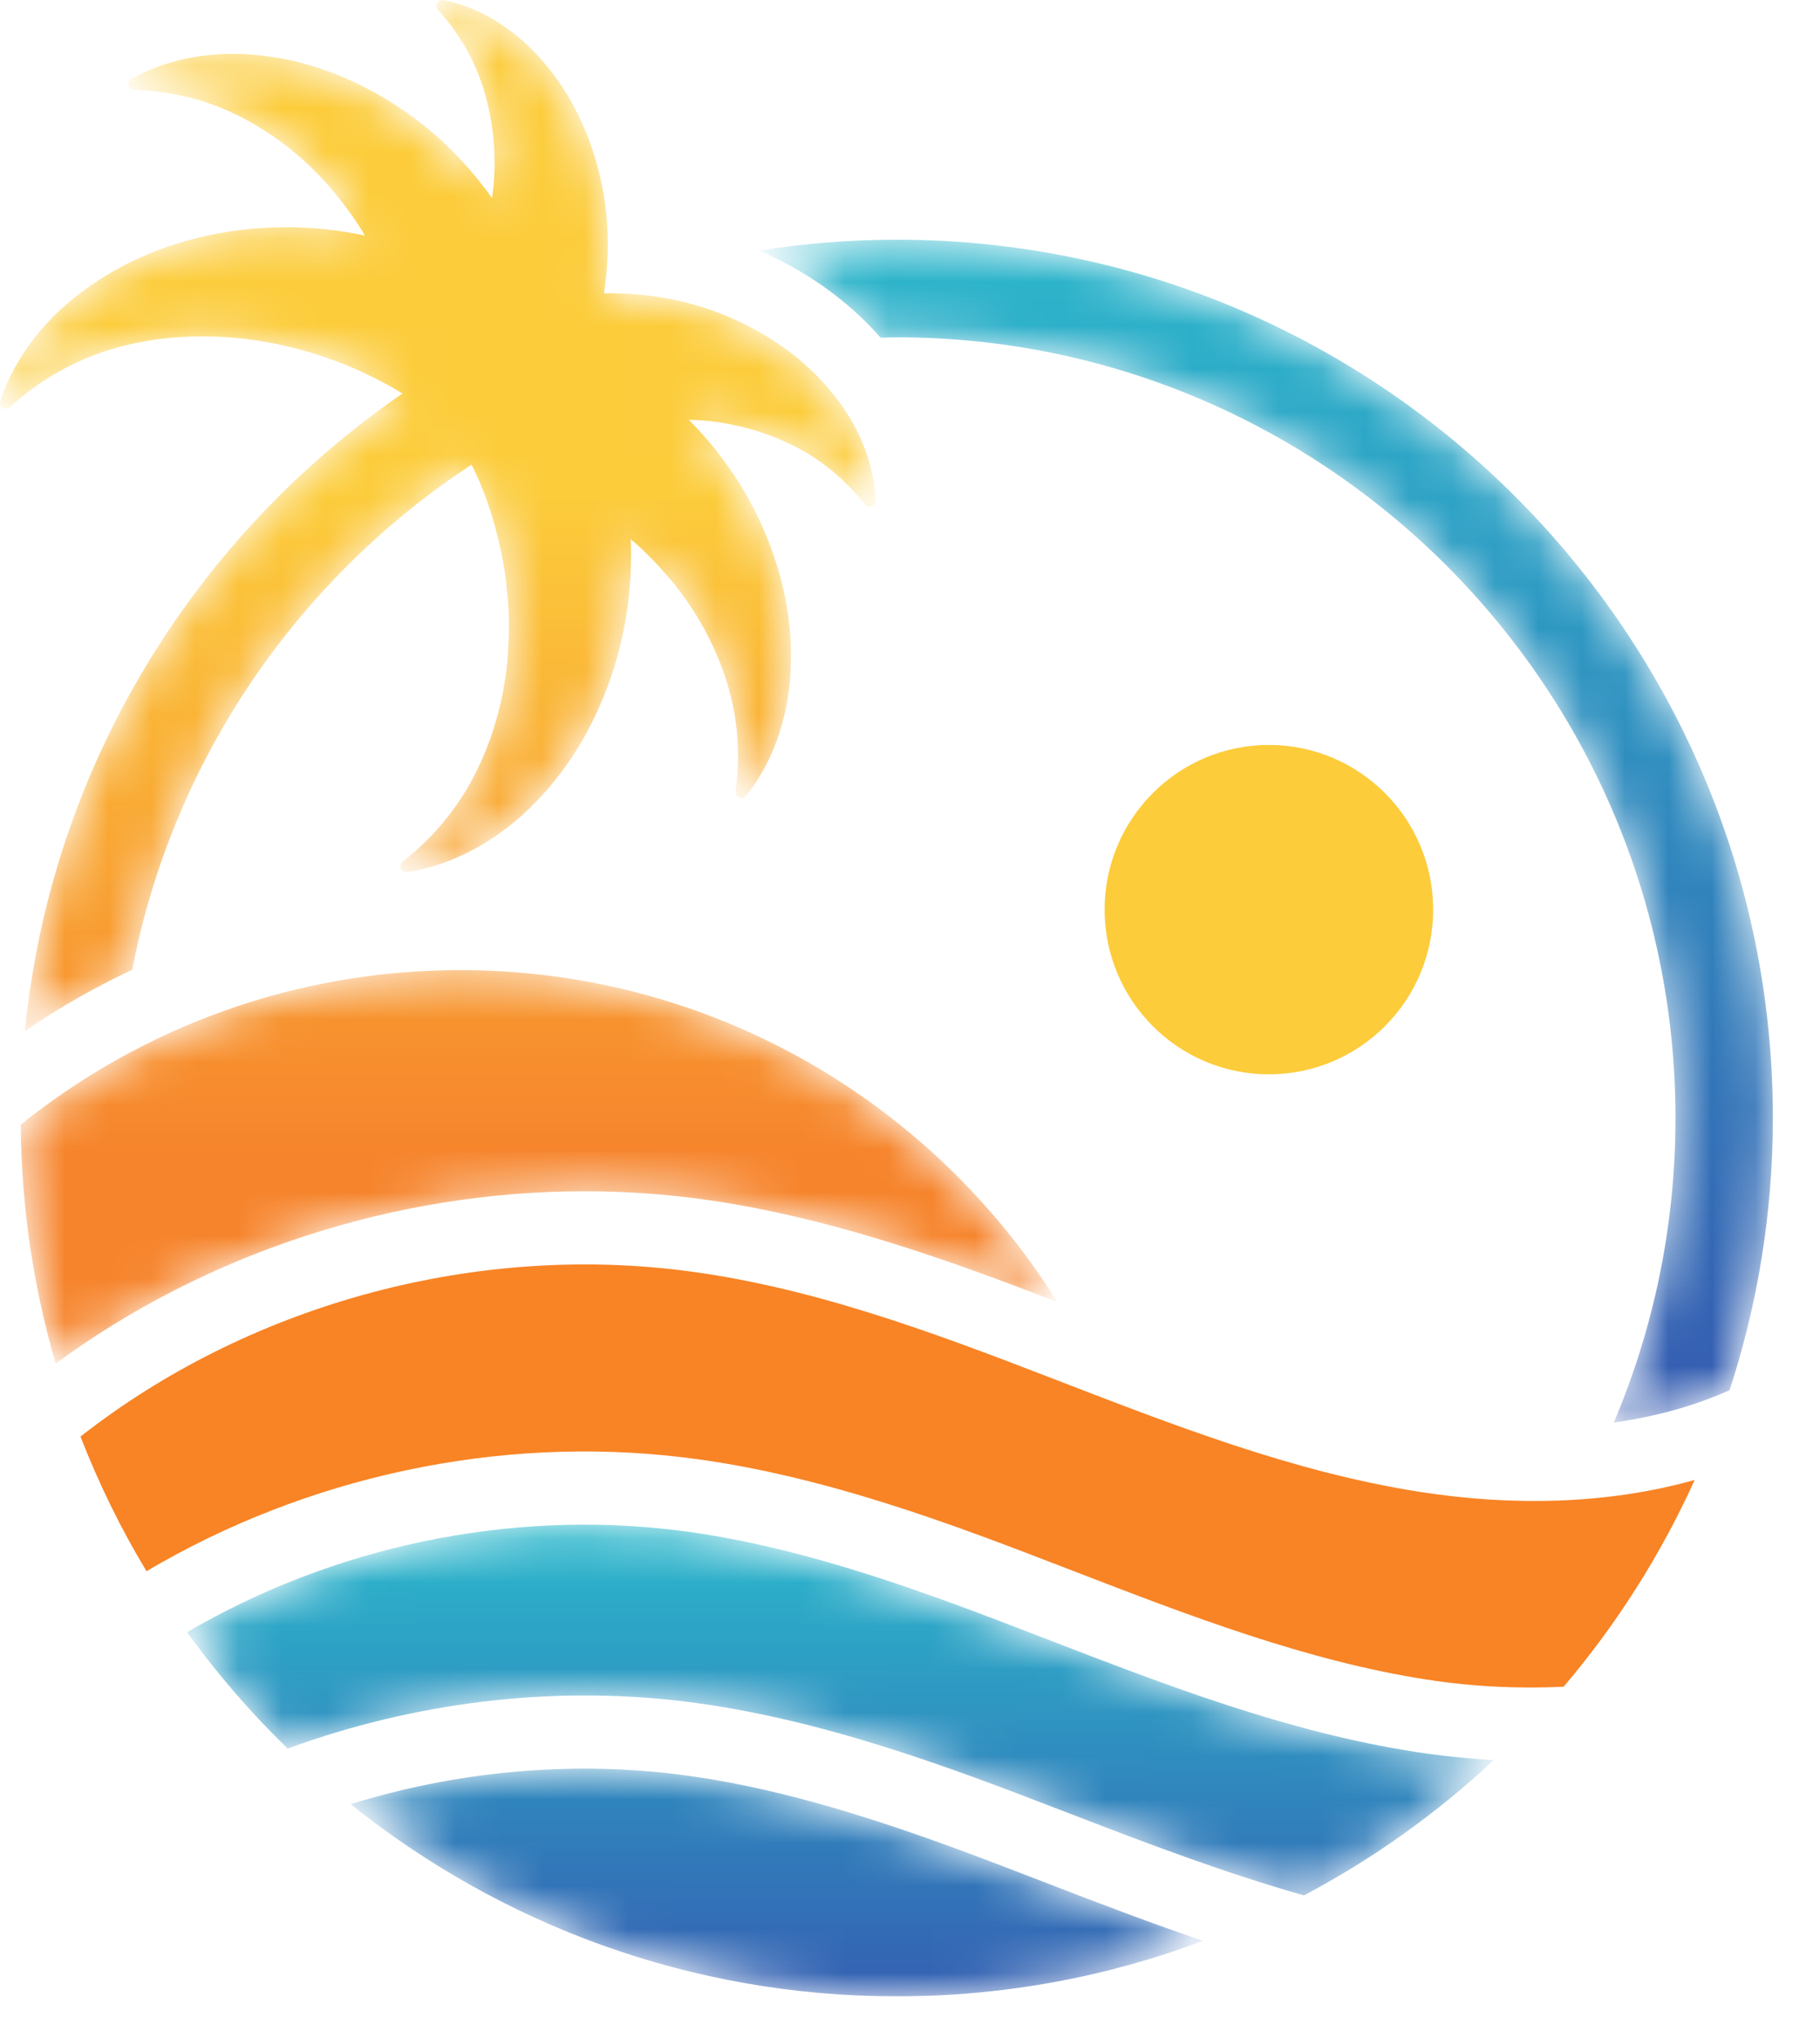
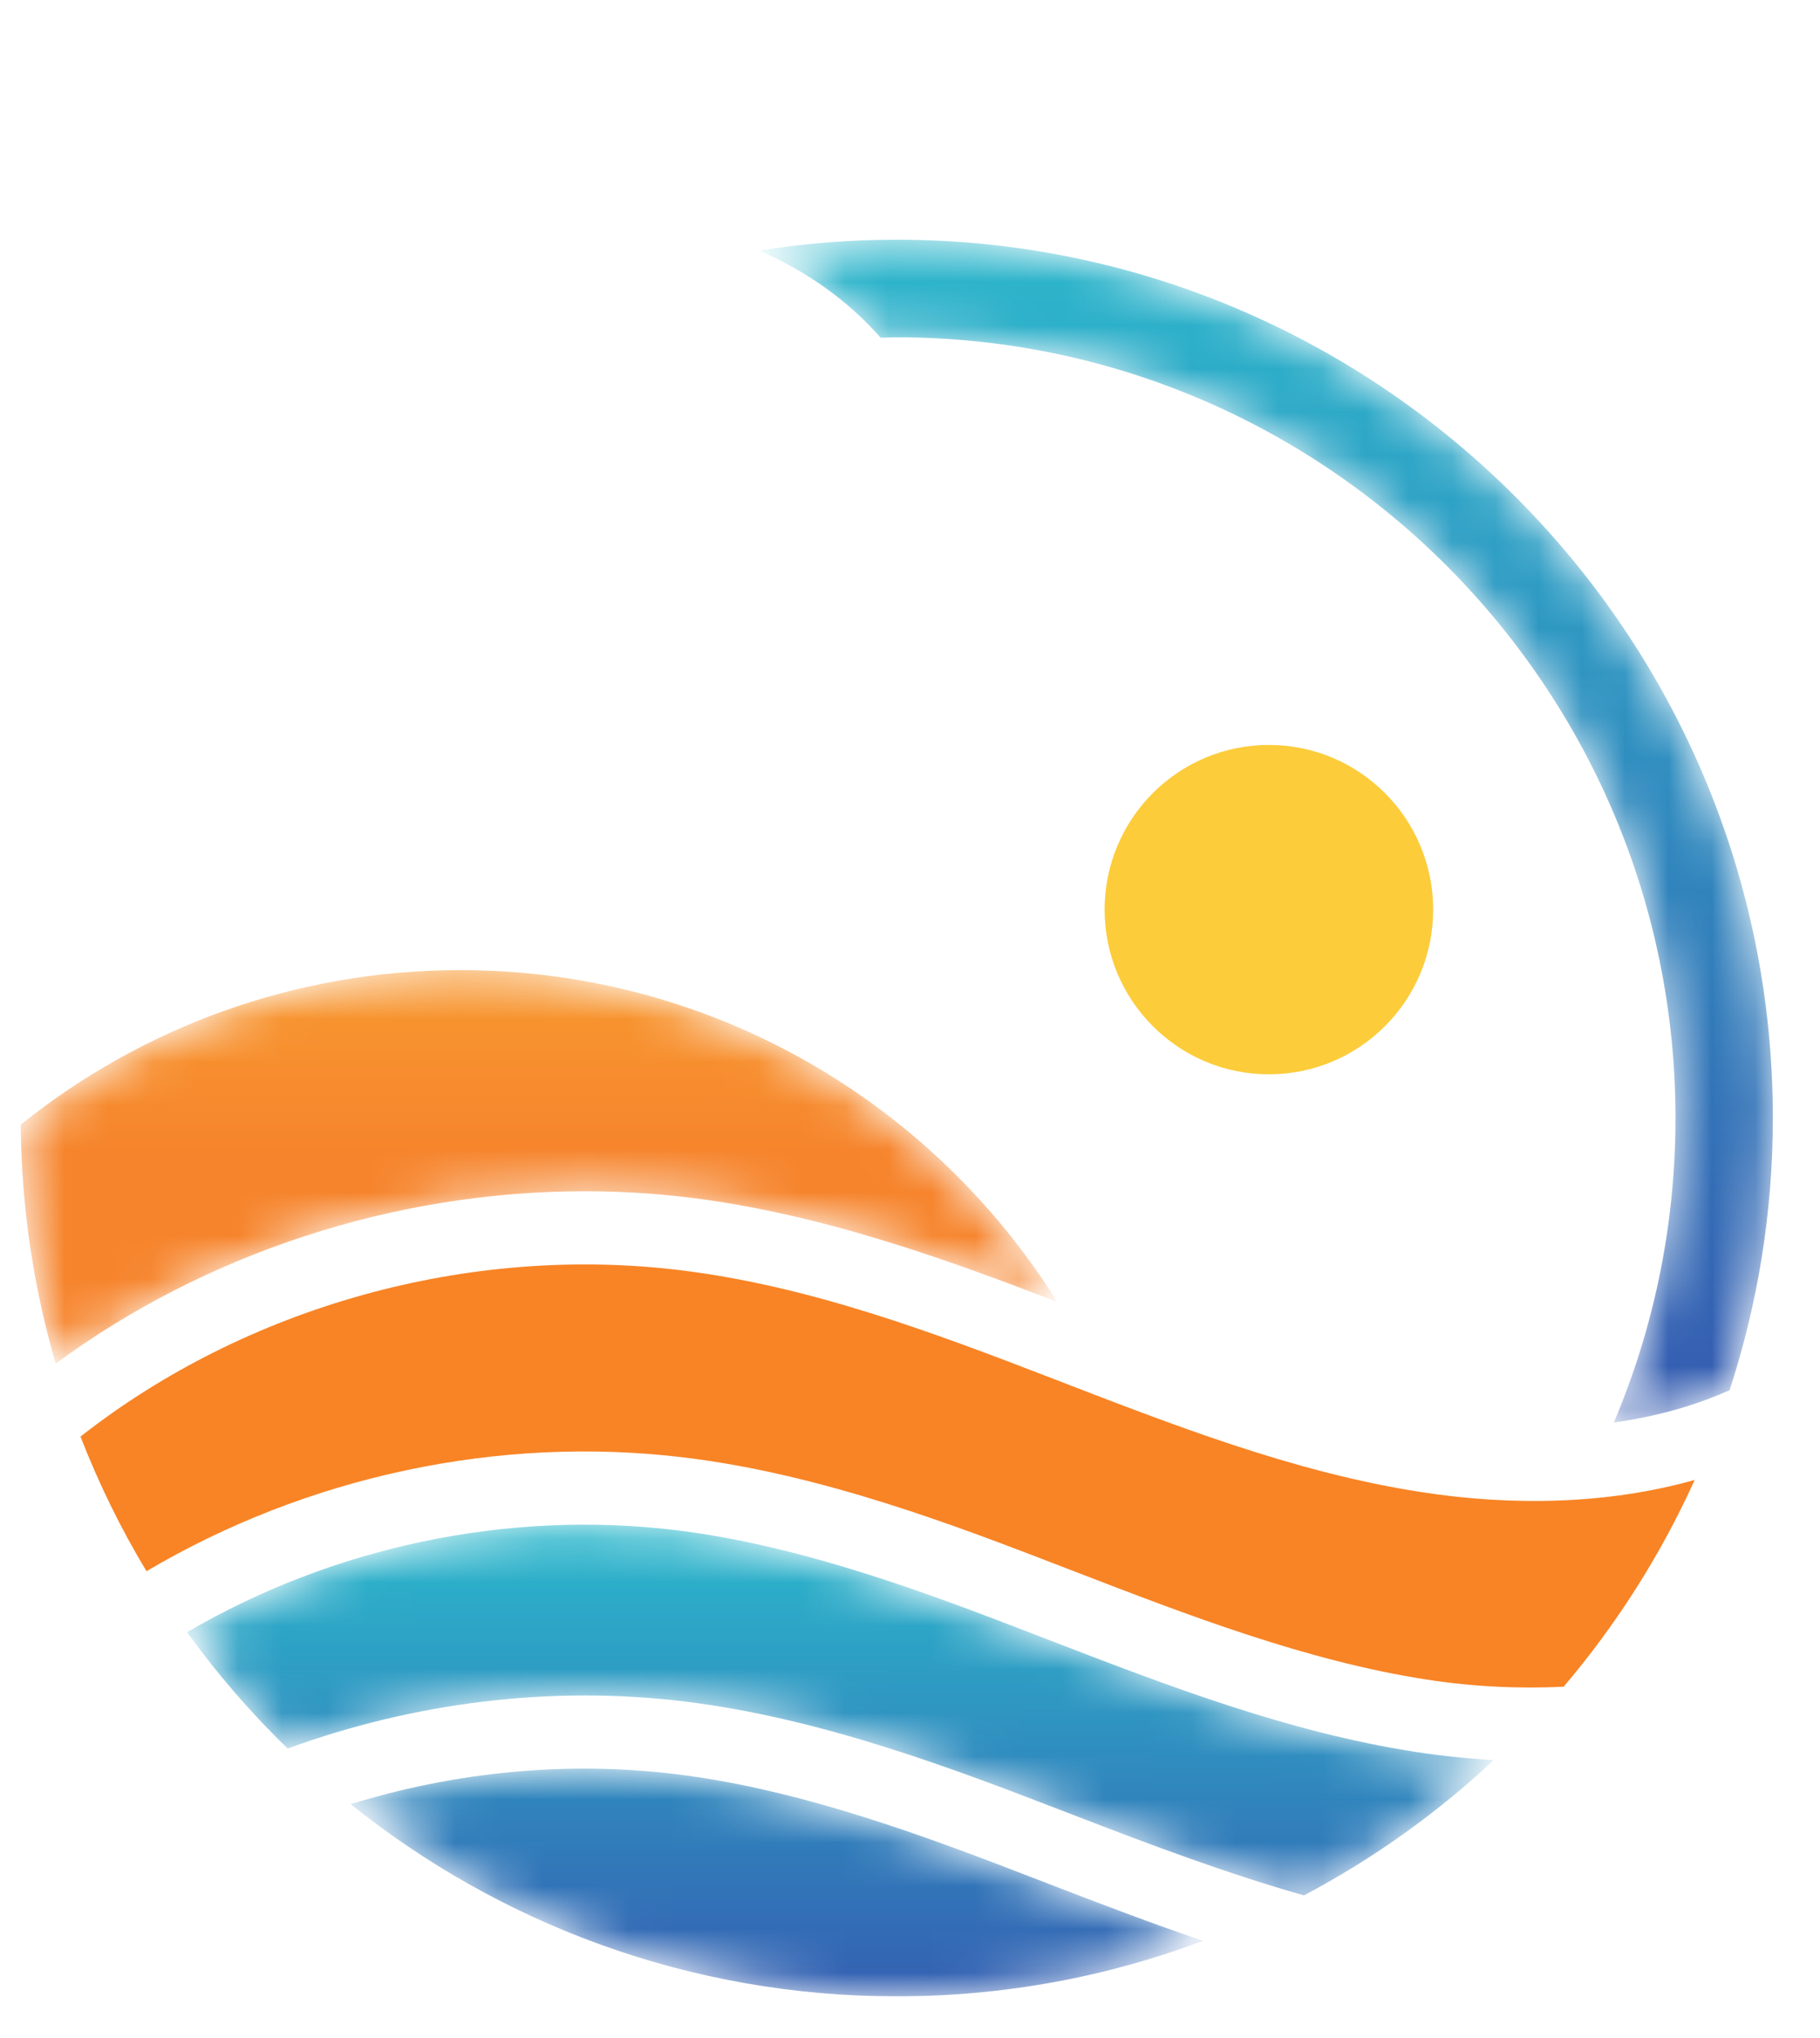
<svg xmlns="http://www.w3.org/2000/svg" width="42" height="47" viewBox="0 0 42 47" fill="none">
  <g clip-path="url(#clip0_144_194)">
    <path d="M33.073 20.981C33.073 23.078 31.376 24.779 29.282 24.779C27.189 24.779 25.491 23.078 25.491 20.981C25.491 18.883 27.189 17.182 29.282 17.182C31.376 17.182 33.073 18.883 33.073 20.981Z" fill="#FCCC3B" />
    <mask id="mask0_144_194" style="mask-type:luminance" maskUnits="userSpaceOnUse" x="0" y="0" width="21" height="24">
      <path d="M19.154 9.003C18.538 8.26 17.713 7.689 16.804 7.305C15.909 6.925 14.931 6.747 13.936 6.766C14.079 5.859 14.054 4.942 13.845 4.066C13.619 3.105 13.195 2.194 12.567 1.462C11.955 0.726 11.117 0.175 10.239 0.003C10.199 -0.005 10.154 0.005 10.121 0.035C10.064 0.086 10.06 0.174 10.111 0.23C10.678 0.859 11.024 1.537 11.212 2.237C11.401 2.934 11.451 3.637 11.387 4.311C11.378 4.399 11.367 4.485 11.356 4.571C10.795 3.783 10.113 3.098 9.328 2.559C8.386 1.908 7.312 1.452 6.2 1.303C5.099 1.138 3.945 1.304 3.032 1.819C2.992 1.842 2.965 1.885 2.963 1.935C2.961 2.01 3.02 2.072 3.095 2.074C4.093 2.104 4.974 2.367 5.743 2.796C6.511 3.222 7.169 3.783 7.704 4.425C7.969 4.747 8.215 5.078 8.421 5.433C7.408 5.219 6.372 5.184 5.364 5.33C4.18 5.504 3.035 5.921 2.076 6.598C1.115 7.255 0.347 8.204 0.007 9.249C-0.008 9.294 0.001 9.346 0.035 9.383C0.085 9.439 0.171 9.442 0.227 9.392C1.001 8.685 1.865 8.238 2.765 8C4.931 7.422 7.392 7.915 9.288 9.077C4.492 12.372 1.178 17.68 0.576 23.778C1.368 23.238 2.196 22.768 3.051 22.367C3.989 17.504 6.886 13.337 10.882 10.717C11.15 11.242 11.349 11.826 11.486 12.384C11.586 12.795 11.67 13.22 11.7 13.655C11.756 14.089 11.75 14.528 11.728 14.971C11.678 15.856 11.472 16.751 11.086 17.597C10.702 18.447 10.118 19.226 9.297 19.869C9.234 19.919 9.224 20.004 9.27 20.063C9.301 20.103 9.35 20.12 9.397 20.114C10.482 19.952 11.543 19.351 12.351 18.511C13.177 17.676 13.778 16.614 14.147 15.475C14.458 14.503 14.597 13.474 14.555 12.436C14.87 12.699 15.155 12.998 15.428 13.313C15.97 13.948 16.412 14.692 16.703 15.522C16.997 16.353 17.11 17.268 16.973 18.254C16.961 18.333 17.014 18.402 17.088 18.412C17.137 18.419 17.183 18.399 17.212 18.363C17.872 17.548 18.228 16.435 18.249 15.32C18.288 14.196 18.018 13.06 17.535 12.02C17.135 11.155 16.575 10.366 15.893 9.68C15.979 9.684 16.066 9.688 16.153 9.693C16.828 9.742 17.511 9.909 18.166 10.211C18.824 10.515 19.432 10.97 19.953 11.63C20.004 11.694 20.09 11.704 20.15 11.657C20.185 11.629 20.203 11.587 20.202 11.546C20.179 10.651 19.776 9.73 19.154 9.003Z" fill="white" />
    </mask>
    <g mask="url(#mask0_144_194)">
-       <path d="M19.154 9.003C18.538 8.26 17.713 7.689 16.804 7.305C15.909 6.925 14.931 6.747 13.936 6.766C14.079 5.859 14.054 4.942 13.845 4.066C13.619 3.105 13.195 2.194 12.567 1.462C11.955 0.726 11.117 0.175 10.239 0.003C10.199 -0.005 10.154 0.005 10.121 0.035C10.064 0.086 10.06 0.174 10.111 0.23C10.678 0.859 11.024 1.537 11.212 2.237C11.401 2.934 11.451 3.637 11.387 4.311C11.378 4.399 11.367 4.485 11.356 4.571C10.795 3.783 10.113 3.098 9.328 2.559C8.386 1.908 7.312 1.452 6.2 1.303C5.099 1.138 3.945 1.304 3.032 1.819C2.992 1.842 2.965 1.885 2.963 1.935C2.961 2.01 3.02 2.072 3.095 2.074C4.093 2.104 4.974 2.367 5.743 2.796C6.511 3.222 7.169 3.783 7.704 4.425C7.969 4.747 8.215 5.078 8.421 5.433C7.408 5.219 6.372 5.184 5.364 5.33C4.18 5.504 3.035 5.921 2.076 6.598C1.115 7.255 0.347 8.204 0.007 9.249C-0.008 9.294 0.001 9.346 0.035 9.383C0.085 9.439 0.171 9.442 0.227 9.392C1.001 8.685 1.865 8.238 2.765 8C4.931 7.422 7.392 7.915 9.288 9.077C4.492 12.372 1.178 17.68 0.576 23.778C1.368 23.238 2.196 22.768 3.051 22.367C3.989 17.504 6.886 13.337 10.882 10.717C11.15 11.242 11.349 11.826 11.486 12.384C11.586 12.795 11.67 13.22 11.7 13.655C11.756 14.089 11.75 14.528 11.728 14.971C11.678 15.856 11.472 16.751 11.086 17.597C10.702 18.447 10.118 19.226 9.297 19.869C9.234 19.919 9.224 20.004 9.27 20.063C9.301 20.103 9.35 20.12 9.397 20.114C10.482 19.952 11.543 19.351 12.351 18.511C13.177 17.676 13.778 16.614 14.147 15.475C14.458 14.503 14.597 13.474 14.555 12.436C14.87 12.699 15.155 12.998 15.428 13.313C15.97 13.948 16.412 14.692 16.703 15.522C16.997 16.353 17.11 17.268 16.973 18.254C16.961 18.333 17.014 18.402 17.088 18.412C17.137 18.419 17.183 18.399 17.212 18.363C17.872 17.548 18.228 16.435 18.249 15.32C18.288 14.196 18.018 13.06 17.535 12.02C17.135 11.155 16.575 10.366 15.893 9.68C15.979 9.684 16.066 9.688 16.153 9.693C16.828 9.742 17.511 9.909 18.166 10.211C18.824 10.515 19.432 10.97 19.953 11.63C20.004 11.694 20.09 11.704 20.15 11.657C20.185 11.629 20.203 11.587 20.202 11.546C20.179 10.651 19.776 9.73 19.154 9.003Z" fill="url(#paint0_linear_144_194)" />
-     </g>
+       </g>
    <mask id="mask1_144_194" style="mask-type:luminance" maskUnits="userSpaceOnUse" x="17" y="5" width="24" height="28">
      <path d="M20.694 5.529C19.614 5.529 18.555 5.616 17.52 5.78C18.627 6.257 19.588 6.951 20.322 7.789C20.446 7.786 20.569 7.78 20.694 7.78C30.603 7.78 38.665 15.858 38.665 25.787C38.665 28.278 38.158 30.651 37.242 32.81C38.213 32.675 39.106 32.426 39.914 32.064C40.559 30.086 40.912 27.978 40.912 25.787C40.912 14.617 31.842 5.529 20.694 5.529Z" fill="white" />
    </mask>
    <g mask="url(#mask1_144_194)">
      <path d="M20.694 5.529C19.614 5.529 18.555 5.616 17.52 5.78C18.627 6.257 19.588 6.951 20.322 7.789C20.446 7.786 20.569 7.78 20.694 7.78C30.603 7.78 38.665 15.858 38.665 25.787C38.665 28.278 38.158 30.651 37.242 32.81C38.213 32.675 39.106 32.426 39.914 32.064C40.559 30.086 40.912 27.978 40.912 25.787C40.912 14.617 31.842 5.529 20.694 5.529Z" fill="url(#paint1_linear_144_194)" />
    </g>
    <mask id="mask2_144_194" style="mask-type:luminance" maskUnits="userSpaceOnUse" x="0" y="22" width="25" height="10">
      <path d="M13.492 27.476C14.302 27.476 15.116 27.525 15.911 27.622C19.001 28 21.957 29.091 24.399 30.03C21.527 25.434 16.431 22.376 10.62 22.376C6.783 22.376 3.26 23.711 0.479 25.939C0.493 27.851 0.775 29.698 1.285 31.451C4.74 28.909 9.096 27.476 13.492 27.476Z" fill="white" />
    </mask>
    <g mask="url(#mask2_144_194)">
      <path d="M13.492 27.476C14.302 27.476 15.116 27.525 15.911 27.622C19.001 28 21.957 29.091 24.399 30.03C21.527 25.434 16.431 22.376 10.62 22.376C6.783 22.376 3.26 23.711 0.479 25.939C0.493 27.851 0.775 29.698 1.285 31.451C4.74 28.909 9.096 27.476 13.492 27.476Z" fill="url(#paint2_linear_144_194)" />
    </g>
    <mask id="mask3_144_194" style="mask-type:luminance" maskUnits="userSpaceOnUse" x="8" y="40" width="20" height="7">
      <path d="M23.962 43.359C21.566 42.436 18.583 41.286 15.604 40.922C13.077 40.614 10.502 40.868 8.092 41.613C11.551 44.384 15.931 46.046 20.694 46.046C23.18 46.046 25.561 45.592 27.763 44.766C26.563 44.358 25.384 43.908 24.225 43.461L23.962 43.359Z" fill="white" />
    </mask>
    <g mask="url(#mask3_144_194)">
      <path d="M23.962 43.359C21.566 42.436 18.583 41.286 15.604 40.922C13.077 40.614 10.502 40.868 8.092 41.613C11.551 44.384 15.931 46.046 20.694 46.046C23.18 46.046 25.561 45.592 27.763 44.766C26.563 44.358 25.384 43.908 24.225 43.461L23.962 43.359Z" fill="url(#paint3_linear_144_194)" />
    </g>
    <path d="M15.808 33.619C18.994 34.008 22.084 35.199 24.567 36.157L24.829 36.258C27.443 37.265 30.145 38.307 32.914 38.738C34.008 38.908 35.069 38.953 36.084 38.904C37.301 37.472 38.323 35.869 39.108 34.135C37.085 34.704 34.881 34.739 32.785 34.413C29.834 33.955 27.039 32.855 24.265 31.786C21.491 30.716 18.671 29.661 15.706 29.298C10.806 28.699 5.682 30.135 1.857 33.135C2.28 34.218 2.787 35.258 3.381 36.24C7.065 34.061 11.501 33.091 15.808 33.619Z" fill="#F88425" />
    <mask id="mask4_144_194" style="mask-type:luminance" maskUnits="userSpaceOnUse" x="4" y="35" width="31" height="9">
      <path d="M24.224 37.833L23.962 37.732C21.565 36.808 18.583 35.659 15.604 35.294C11.692 34.819 7.668 35.687 4.316 37.647C5.012 38.609 5.789 39.506 6.638 40.331C9.544 39.268 12.709 38.867 15.808 39.246C18.994 39.636 22.084 40.827 24.567 41.784L24.829 41.885C26.546 42.547 28.303 43.21 30.091 43.717C31.689 42.873 33.16 41.822 34.47 40.597C33.821 40.559 33.208 40.492 32.655 40.406C29.708 39.948 26.921 38.873 24.224 37.833Z" fill="white" />
    </mask>
    <g mask="url(#mask4_144_194)">
      <path d="M24.224 37.833L23.962 37.732C21.565 36.808 18.583 35.659 15.604 35.294C11.692 34.819 7.668 35.687 4.316 37.647C5.012 38.609 5.789 39.506 6.638 40.331C9.544 39.268 12.709 38.867 15.808 39.246C18.994 39.636 22.084 40.827 24.567 41.784L24.829 41.885C26.546 42.547 28.303 43.21 30.091 43.717C31.689 42.873 33.16 41.822 34.47 40.597C33.821 40.559 33.208 40.492 32.655 40.406C29.708 39.948 26.921 38.873 24.224 37.833Z" fill="url(#paint4_linear_144_194)" />
    </g>
  </g>
  <defs>
    <linearGradient id="paint0_linear_144_194" x1="10.101" y1="11.437" x2="10.101" y2="26.634" gradientUnits="userSpaceOnUse">
      <stop stop-color="#FCCC3B" />
      <stop offset="1" stop-color="#F6842C" />
    </linearGradient>
    <linearGradient id="paint1_linear_144_194" x1="29.216" y1="4.696" x2="29.216" y2="33.967" gradientUnits="userSpaceOnUse">
      <stop stop-color="#2BB9CC" />
      <stop offset="1" stop-color="#3556AF" />
    </linearGradient>
    <linearGradient id="paint2_linear_144_194" x1="12.44" y1="11.437" x2="12.44" y2="26.634" gradientUnits="userSpaceOnUse">
      <stop stop-color="#FCCC3B" />
      <stop offset="1" stop-color="#F6842C" />
    </linearGradient>
    <linearGradient id="paint3_linear_144_194" x1="17.927" y1="35.073" x2="17.927" y2="47.173" gradientUnits="userSpaceOnUse">
      <stop stop-color="#2BB9CC" />
      <stop offset="1" stop-color="#3556AF" />
    </linearGradient>
    <linearGradient id="paint4_linear_144_194" x1="19.393" y1="35.073" x2="19.393" y2="47.173" gradientUnits="userSpaceOnUse">
      <stop stop-color="#2BB9CC" />
      <stop offset="1" stop-color="#3556AF" />
    </linearGradient>
    <clipPath id="clip0_144_194">
      <rect width="41.547" height="46.046" fill="white" />
    </clipPath>
  </defs>
</svg>